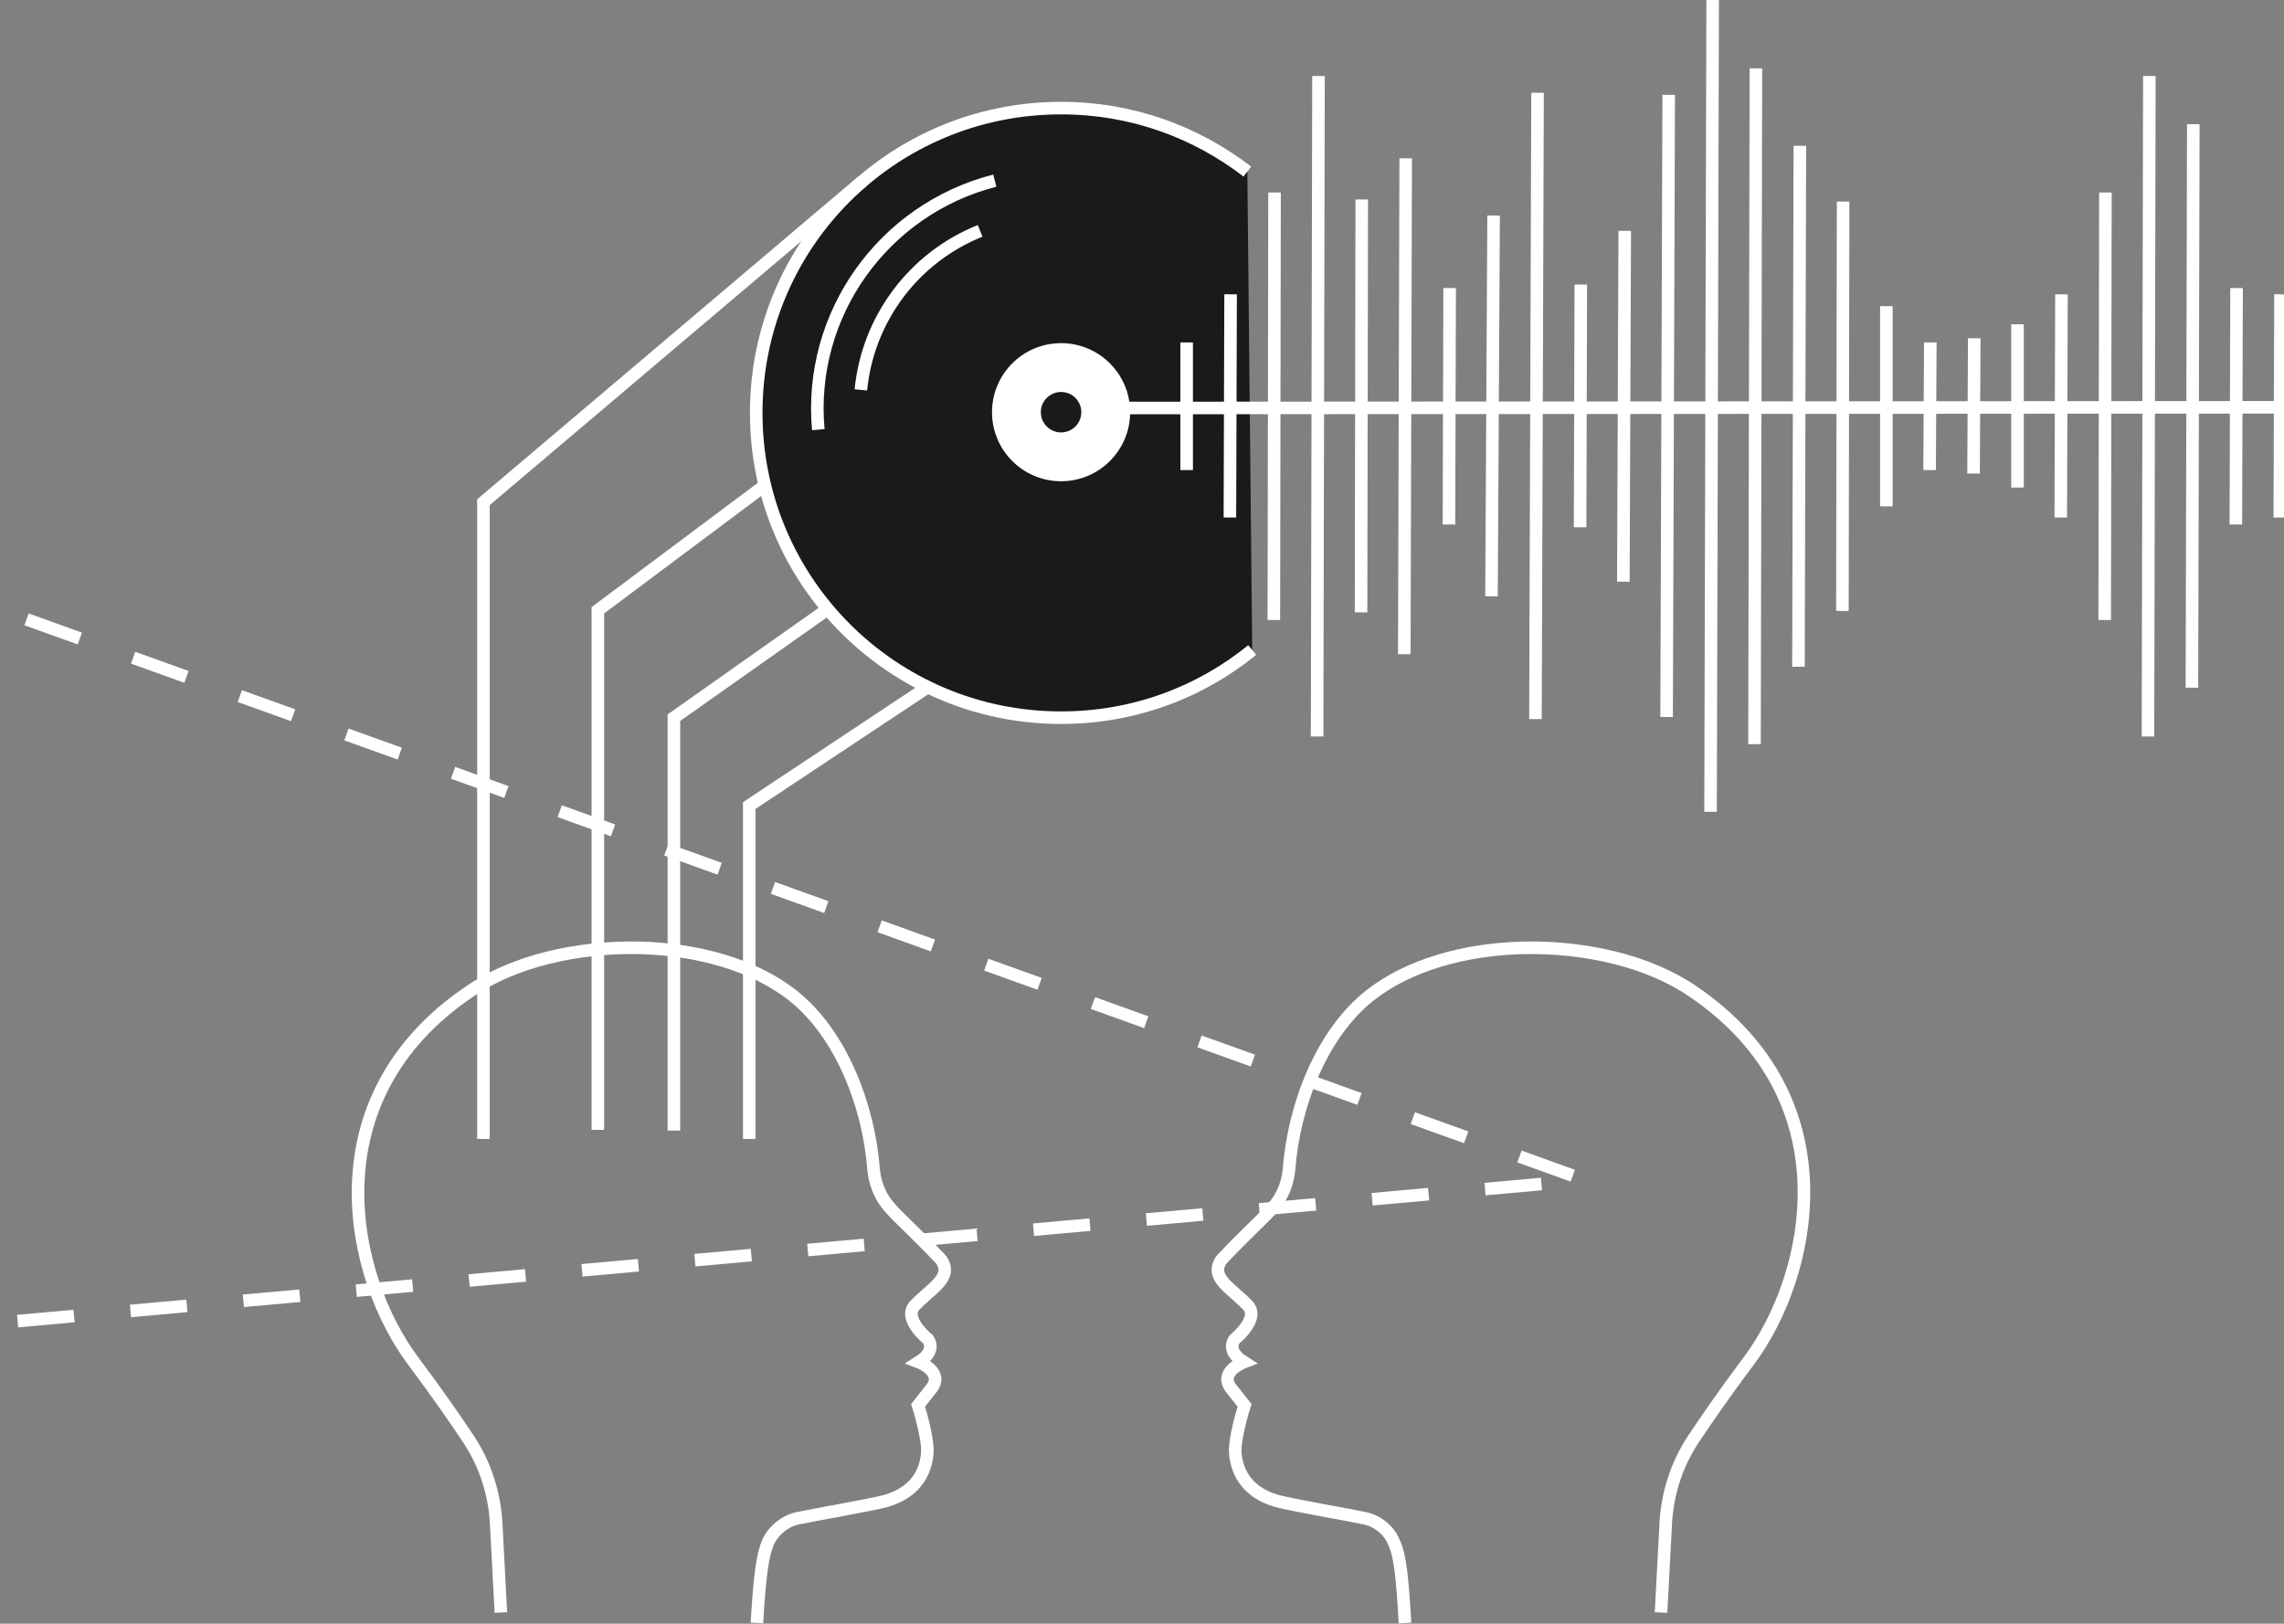
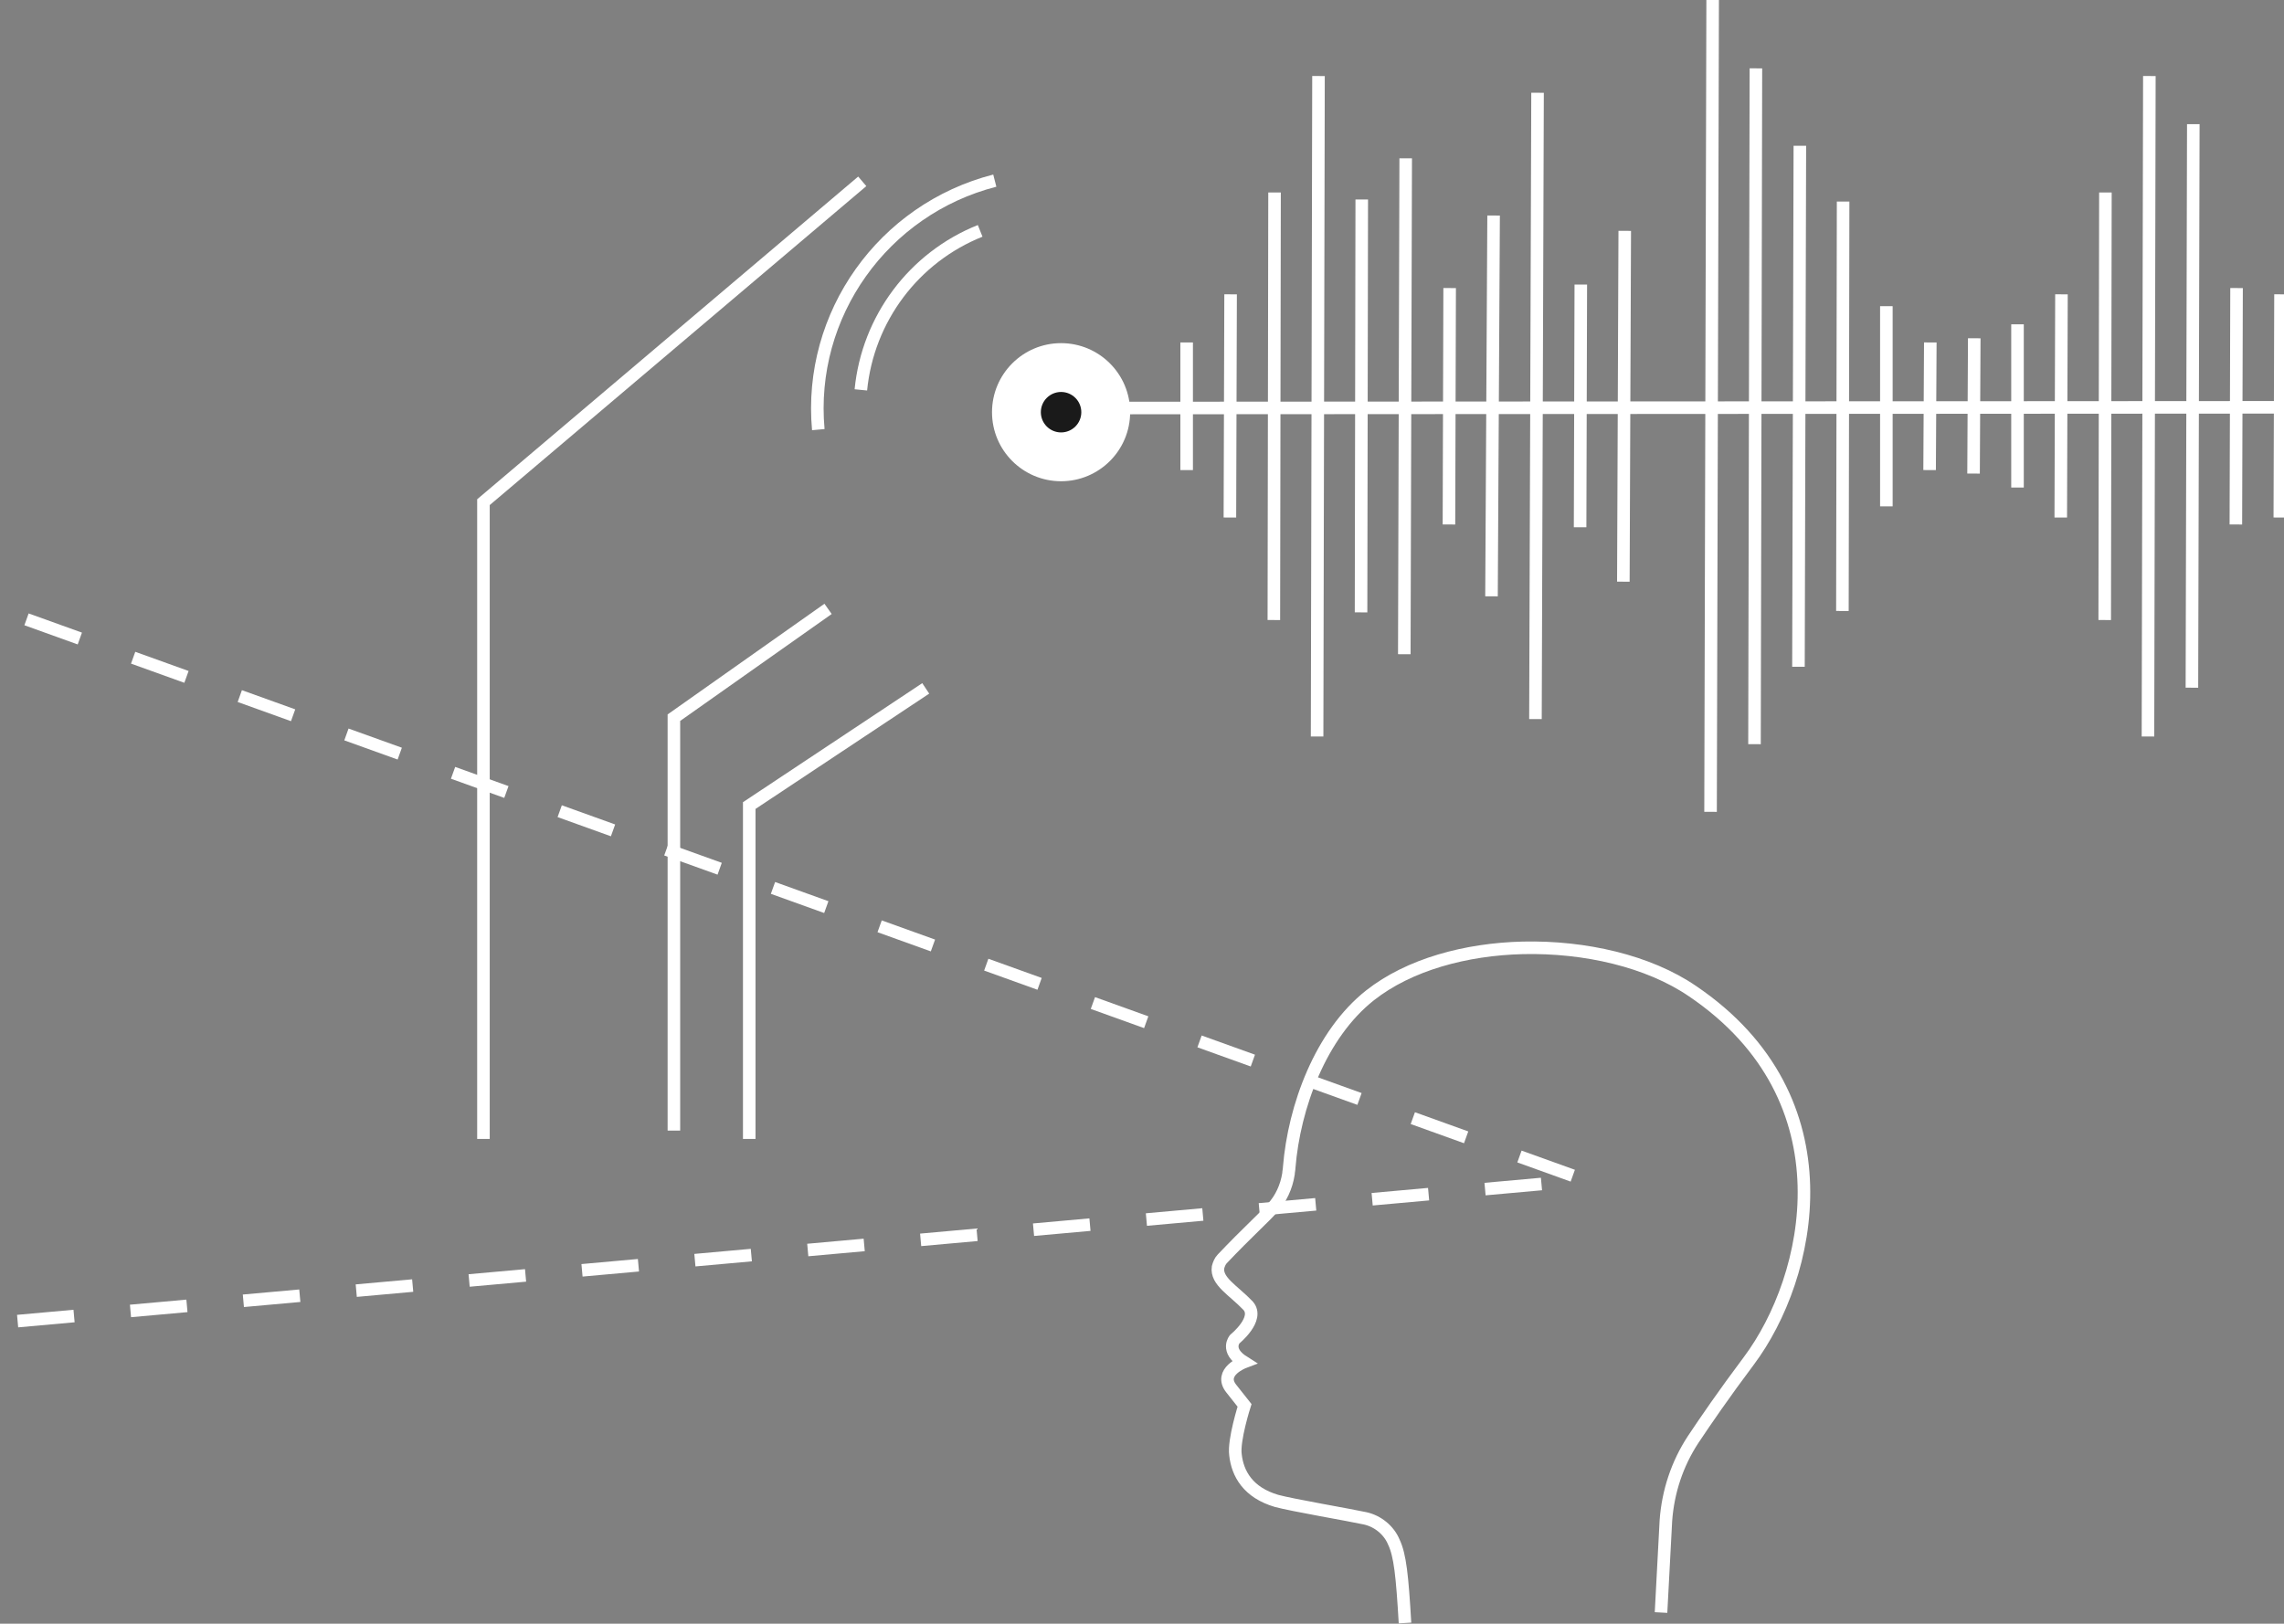
<svg xmlns="http://www.w3.org/2000/svg" id="Layer_1" x="0px" y="0px" viewBox="0 0 327.4 232.8" style="enable-background:new 0 0 327.4 232.8;" xml:space="preserve">
  <rect x="0" y="0" width="327.4" height="232.8" fill="#808080" stroke="none" />
  <style type="text/css"> .st0{fill:none;stroke:#FFFFFF;stroke-width:1.8;stroke-miterlimit:10;} .st1{fill:none;stroke:#FFFFFF;stroke-width:1.8;stroke-miterlimit:10;stroke-dasharray:8.123;} .st2{fill:#1A1A1A;stroke:#FFFFFF;stroke-width:1.8;stroke-miterlimit:10;} .st3{fill:#FFFFFF;} .st4{fill:#1A1A1A;} </style>
  <g>
    <path class="st0" d="M238.1,231.2l0.7-13.2c0.3-4.1,1.6-8.1,3.9-11.6c1.8-2.7,4.4-6.5,8-11.3c8.9-11.9,14.8-37.5-8.1-53 c-6.3-4.3-15.4-6.4-24.3-6.2c-8.2,0.2-16.3,2.4-21.9,6.8c-7.1,5.6-10.9,16-11.6,24.7c0,0.3-0.1,0.6-0.1,0.9 c-0.3,1.9-1.1,3.6-2.3,4.9c-1.1,1.3-3.6,3.5-7.2,7.3c-0.3,0.3-0.5,0.8-0.6,1.2c-0.3,2,2.2,3.3,4.3,5.5c1.7,1.9-1.9,4.8-1.9,4.8 s-1.4,1.6,1.3,3.3c0,0-3.7,1.4-1.8,3.8c1.9,2.4,1.9,2.4,1.9,2.4s-1.6,5-1.3,7.1c0.3,2.7,1.8,5.4,5.9,6.6c2.2,0.6,10.4,2,12.7,2.5 c1.8,0.4,3.4,1.7,4.1,3.4c0.9,1.9,1.2,4.8,1.6,11.6" />
    <path class="st0" d="M88.1,131.2" />
    <polyline class="st1" points="3.8,88.8 227.2,169.2 0.5,189.6 " />
-     <path class="st0" d="M71.8,231.2L71.1,218c-0.3-4.1-1.6-8.1-3.9-11.6c-1.8-2.7-4.4-6.5-8-11.3c-8.9-11.9-14.8-37.5,8.2-53 c6.3-4.3,15.4-6.4,24.3-6.2c8.2,0.2,16.3,2.4,21.9,6.8c7.1,5.6,10.9,16,11.6,24.7c0,0.3,0.1,0.6,0.1,0.9c0.3,1.9,1.1,3.6,2.3,4.9 c1.1,1.3,3.6,3.5,7.2,7.3c0.3,0.3,0.5,0.8,0.6,1.2c0.3,2-2.2,3.3-4.3,5.5c-1.7,1.9,1.9,4.8,1.9,4.8s1.4,1.6-1.3,3.3 c0,0,3.7,1.4,1.8,3.8c-1.9,2.4-1.9,2.4-1.9,2.4s1.6,5,1.3,7.1c-0.3,2.7-1.8,5.4-5.9,6.6c-2.2,0.6-10.4,2-12.7,2.5 c-1.8,0.4-3.4,1.7-4.2,3.4c-0.8,1.9-1.2,4.8-1.6,11.6" />
    <g>
-       <path class="st2" d="M179.5,93.2c-7.5,6.1-17,9.7-27.4,9.7c-24.1,0-43.7-19.5-43.7-43.7s19.5-43.7,43.7-43.7 c10.1,0,19.3,3.4,26.7,9.1" />
      <path class="st0" d="M117.3,61.6c-1.5-16.5,9.3-31.6,25.3-35.7" />
      <path class="st0" d="M123.4,55.9c1-10.2,7.6-19,17.1-22.8" />
      <circle class="st3" cx="152.1" cy="59.1" r="9.9" />
      <circle class="st4" cx="152.1" cy="59.1" r="2.9" />
    </g>
    <polyline class="st0" points="69.3,163.3 69.3,72 123.6,26 " />
    <polyline class="st0" points="96.6,162.1 96.6,102.9 118.7,87.3 " />
-     <polyline class="st0" points="85.7,162 85.7,87.5 109.5,69.7 " />
    <polyline class="st0" points="107.4,163.3 107.4,115.5 132.7,98.7 " />
    <g>
      <line class="st0" x1="326.8" y1="74.2" x2="326.9" y2="42.2" />
      <line class="st0" x1="320.5" y1="75.2" x2="320.6" y2="41.3" />
      <line class="st0" x1="314.2" y1="98.6" x2="314.4" y2="17.8" />
      <line class="st0" x1="307.9" y1="105.6" x2="308.1" y2="10.9" />
      <line class="st0" x1="301.7" y1="88.9" x2="301.8" y2="27.6" />
      <line class="st0" x1="295.4" y1="74.2" x2="295.5" y2="42.2" />
      <line class="st0" x1="207.7" y1="75.2" x2="207.8" y2="41.3" />
      <line class="st0" x1="201.3" y1="93.8" x2="201.5" y2="22.7" />
      <line class="st0" x1="188.8" y1="105.6" x2="189" y2="10.9" />
      <line class="st0" x1="182.6" y1="88.9" x2="182.7" y2="27.6" />
      <line class="st0" x1="176.3" y1="74.2" x2="176.4" y2="42.2" />
      <line class="st0" x1="195.1" y1="87.8" x2="195.2" y2="28.6" />
      <line class="st0" x1="170.1" y1="67.4" x2="170.1" y2="49.1" />
      <line class="st0" x1="276.6" y1="67.4" x2="276.7" y2="49.1" />
      <line class="st0" x1="289.2" y1="69.9" x2="289.2" y2="46.5" />
      <line class="st0" x1="282.9" y1="67.9" x2="283" y2="48.5" />
      <line class="st0" x1="226.5" y1="75.6" x2="226.6" y2="40.8" />
      <line class="st0" x1="264.1" y1="87.6" x2="264.2" y2="28.9" />
      <line class="st0" x1="270.4" y1="72.6" x2="270.4" y2="43.9" />
      <line class="st0" x1="257.8" y1="95.6" x2="258" y2="20.9" />
      <line class="st0" x1="251.5" y1="106.7" x2="251.7" y2="9.8" />
      <line class="st0" x1="245.2" y1="116.4" x2="245.5" y2="0" />
      <line class="st0" x1="220.1" y1="103.1" x2="220.4" y2="13.3" />
      <line class="st0" x1="213.8" y1="85.5" x2="214.1" y2="30.9" />
-       <line class="st0" x1="238.9" y1="102.8" x2="239.2" y2="13.6" />
      <path class="st2" d="M234.8,58.2" />
      <line class="st0" x1="232.7" y1="83.4" x2="232.9" y2="33.1" />
      <line class="st0" x1="326.8" y1="58.4" x2="160.7" y2="58.5" />
    </g>
  </g>
</svg>